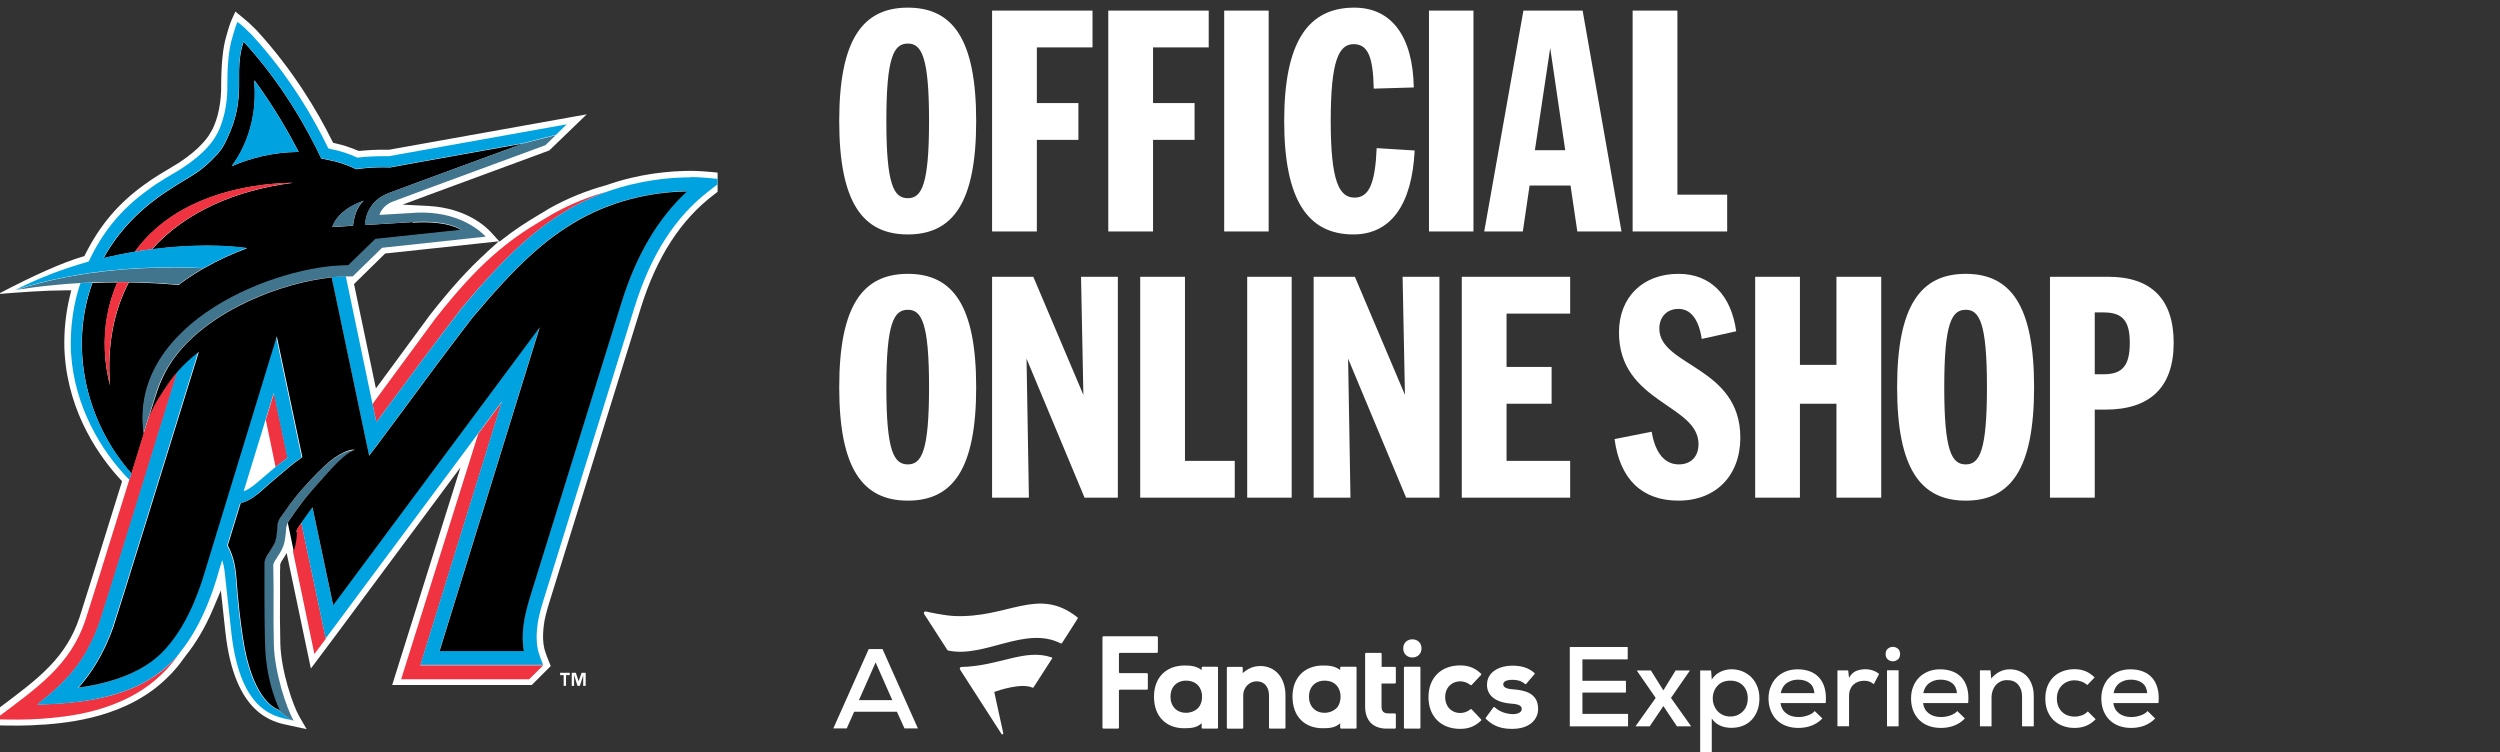
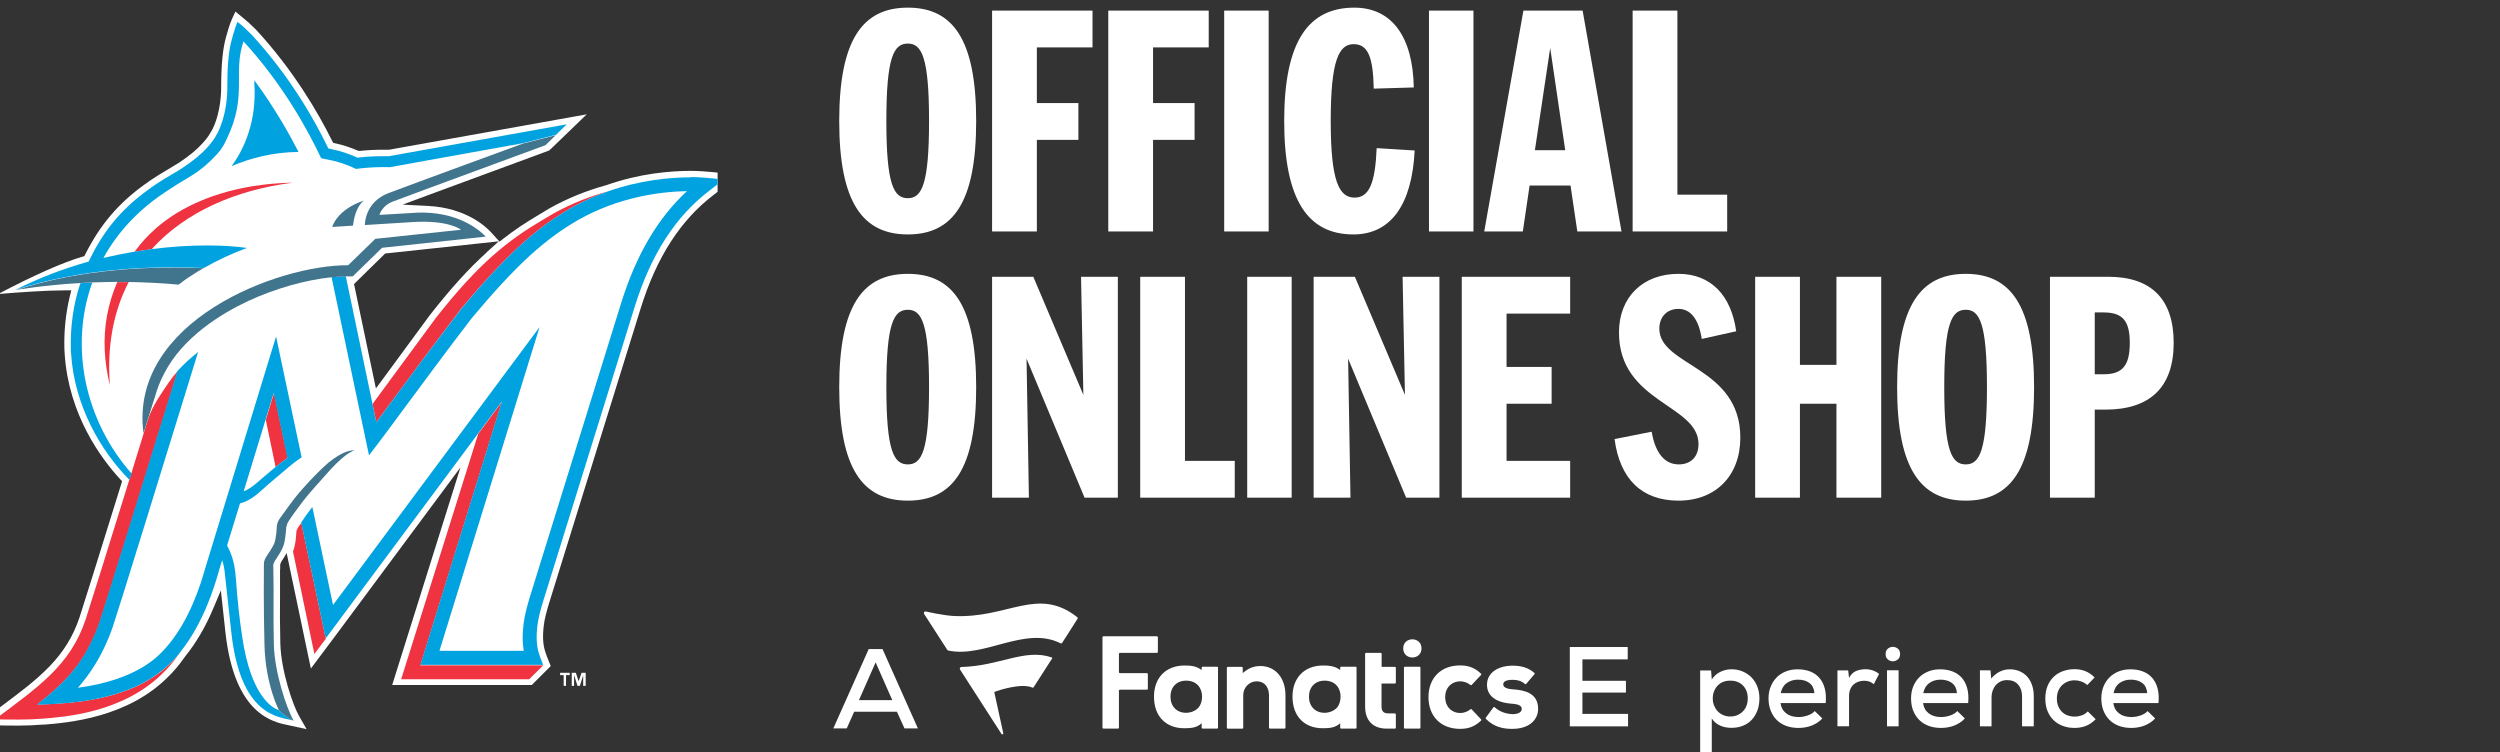
<svg xmlns="http://www.w3.org/2000/svg" width="216" height="65" viewBox="0 0 216 65" fill="none">
  <rect x="0" y="0" width="216" height="65" fill="#333333" stroke="none" />
  <g clip-path="url(#clip0_8_149)">
    <path d="M62.615 14.991C62.361 14.953 61.004 14.775 59.711 14.762C57.96 14.762 55.271 14.978 52.404 15.993C50.641 16.475 49.005 17.147 47.508 17.984C47.179 18.174 46.861 18.365 46.557 18.555C45.365 19.265 44.388 19.912 43.487 20.622L43.158 20.876L42.409 20.052C41.965 19.57 40.266 17.971 37.006 17.794L34.786 17.68L36.866 16.906C40.405 15.599 46.633 13.304 47.458 12.999L50.692 9.879L33.619 12.936C32.44 12.91 31.476 12.999 31.108 13.037H30.994L30.88 12.999C30.283 12.745 29.649 12.53 29.002 12.39L28.787 12.34L28.685 12.149C27.48 9.714 25.362 6.086 22.153 2.598C21.595 2.04 21.379 1.85 20.897 1.457L20.339 1L20.035 1.66C19.844 2.065 19.616 2.89 19.54 3.169C19.261 4.12 19.121 5.478 19.109 7.304C19.121 7.964 19.083 9.689 18.36 11.16L18.183 11.464C18.119 11.579 18.069 11.655 18.03 11.718C17.916 11.883 17.802 12.035 17.688 12.162L17.536 12.34C17.028 12.91 16.381 13.443 15.494 14.039L14.91 14.394C14.187 14.826 13.236 15.384 12.488 15.942C10.23 17.566 8.657 19.417 7.376 21.954L7.287 22.132L7.097 22.183C5.422 22.677 2.898 23.793 -0.159 25.404C1.63 25.252 4.053 25.087 5.575 25.087H6.158L6.019 25.658C5.676 27.104 5.524 28.588 5.562 30.097L5.587 30.567C5.93 35.831 8.733 39.611 10.369 41.386L10.547 41.577L10.471 41.83C8.657 47.69 7.109 52.624 6.881 53.309C5.714 56.836 3.355 58.599 0.082 61.047L-1.972 62.645L-0.323 62.67C0.983 62.696 2.328 62.721 3.672 62.607H3.824C5.816 62.442 11.092 62.036 14.631 58.37C14.783 58.218 14.923 58.079 15.05 57.926C15.38 57.559 15.709 57.14 16.052 56.645C16.952 55.529 17.739 54.184 18.398 52.637L19.083 51.014L19.476 54.629C20.263 61.744 23.573 62.391 24.981 62.67L26.491 63L25.857 61.897C25.311 60.958 24.284 57.964 24.22 55.605C24.182 54.07 24.182 52.65 24.195 51.495V49.288C24.195 49.2 24.208 49.098 24.208 49.086V48.806C24.208 48.73 24.246 48.667 24.322 48.502C24.322 48.477 24.347 48.464 24.36 48.439C24.512 48.21 24.652 47.995 24.766 47.779L26.859 57.761L28.939 54.984L39.784 40.384L33.886 59.182H45.948L47.584 57.546L47.445 57.203C47.242 56.696 47.204 56.594 47.141 56.404C46.912 55.77 46.861 55.009 46.988 54.007C47.052 53.474 47.204 52.903 47.432 52.142L55.36 26.622C56.73 22.221 58.797 19.024 61.651 16.843C62.032 16.538 62.463 16.221 62.856 15.929L63.972 15.117L62.602 14.927V14.991H62.615ZM42.029 21.827C40.494 23.21 38.959 24.91 37.184 27.167L37.069 27.32C36.765 27.738 34.938 30.224 33.087 32.736L32.478 33.56L30.588 24.542L33.277 21.903L43.094 20.851L42.041 21.802V21.827H42.029Z" fill="white" />
-     <path d="M35.649 19.189L31.552 19.443C31.552 19.443 31.501 17.464 33.607 16.678C35.712 15.879 45.251 12.39 45.251 12.39L35.864 14.077L33.708 14.47C32.084 14.407 30.765 14.623 30.765 14.623C29.865 14.179 29.028 13.938 28.317 13.811C28.127 13.773 27.949 13.722 27.759 13.697C26.656 11.35 24.487 7.342 21.049 3.6C20.111 6.365 21.43 8.217 19.603 12.035C19.4 12.466 19.21 12.847 18.804 13.304C17.219 15.054 16.318 15.257 14.694 16.36C12.094 17.997 10.192 20.052 8.949 22.309C9.875 22.081 10.775 21.903 11.65 21.764C12.056 21.218 12.488 20.698 12.982 20.216C13.375 19.836 13.794 19.481 14.238 19.138C17.003 17.058 20.846 15.929 25.007 15.802H25.286C20.402 16.424 16.026 18.301 13.122 21.548C16.635 21.092 19.591 21.193 21.354 21.447C20.111 21.903 18.868 22.474 17.663 23.159C17.637 23.159 17.612 23.184 17.599 23.197C17.51 23.248 17.422 23.299 17.333 23.349C17.155 23.451 16.99 23.552 16.813 23.666C16.559 23.831 16.343 23.971 16.153 24.098C15.963 24.225 15.785 24.364 15.595 24.504H15.582C15.582 24.504 15.494 24.593 15.443 24.631C13.934 24.491 12.488 24.415 11.13 24.402C9.862 26.838 9.24 29.793 9.507 33.306C9.253 32.33 9.101 31.328 9.063 30.326C8.974 28.233 9.342 26.254 10.141 24.402C9.38 24.402 8.67 24.415 7.985 24.453C5.968 30.034 7.401 36.439 11.371 40.942C11.726 39.801 12.082 38.634 12.437 37.492C11.156 27.802 24.119 22.918 30.118 22.969L32.465 20.686L39.873 19.899C39.873 19.899 38.807 19.037 35.661 19.24V19.189H35.649ZM21.988 7.215V6.936C23.776 9.372 25.083 11.718 25.806 13.126C23.548 13.139 21.582 13.684 20.022 14.356C21.049 12.986 22.229 10.564 21.988 7.215ZM30.499 19.506L28.71 19.62C28.71 19.62 29.078 18.136 31.45 17.35C31.45 17.35 30.702 17.781 30.499 19.519V19.506Z" fill="black" />
    <path d="M43.361 34.727L41.319 37.48L34.659 58.687H45.72L46.938 57.482H36.321L43.361 34.727Z" fill="#EF3340" />
    <path d="M33.543 35.095C35.255 32.774 37.602 29.603 39.796 26.749V26.723C43.754 22.03 46.265 19.735 49.398 17.933C50.451 17.35 51.491 16.893 52.519 16.538C50.996 16.957 49.398 17.566 47.787 18.466C47.458 18.656 47.141 18.847 46.823 19.037C43.893 20.775 41.395 22.703 37.627 27.51C37.602 27.548 34.393 31.898 32.186 34.905L32.516 36.477C32.807 36.072 33.163 35.615 33.543 35.095Z" fill="#EF3340" />
    <path d="M28.647 54.514L28.723 54.413L28.787 54.337L28.825 54.273L28.647 54.514Z" fill="#EF3340" />
    <path d="M25.831 45.458C25.666 45.712 25.616 45.826 25.603 45.965V46.016C25.578 46.523 25.501 47.157 25.337 47.589L25.311 47.639L27.163 56.506L28.152 55.187L26.034 45.166C25.958 45.28 25.882 45.382 25.831 45.458Z" fill="#EF3340" />
    <path d="M12.018 59.195C9.139 60.552 6.12 60.717 4.814 60.806C4.281 60.844 3.748 60.856 3.228 60.869C5.194 59.322 6.754 57.825 7.794 55.694C8.099 55.111 8.378 54.464 8.632 53.741C8.999 52.65 12.729 40.638 15.367 32.051C15.088 32.355 14.834 32.685 14.593 33.027C13.934 33.991 13.198 35.032 12.817 36.148C12.792 36.224 12.767 36.3 12.741 36.376C12.627 36.731 12.525 37.086 12.411 37.454C12.056 38.596 11.701 39.763 11.346 40.904C11.283 41.094 11.232 41.272 11.168 41.462C9.228 47.716 7.629 52.84 7.401 53.512C6.082 57.508 3.215 59.41 -0.425 62.15C0.869 62.175 2.264 62.201 3.609 62.099C5.46 61.947 10.724 61.63 14.213 58.015C14.352 57.876 14.479 57.749 14.606 57.597C14.974 57.191 15.291 56.759 15.608 56.316C15.481 56.48 15.354 56.645 15.227 56.797C14.289 57.85 13.16 58.624 12.005 59.195H12.018Z" fill="#EF3340" />
    <path d="M23.802 40.359C24.119 40.093 24.474 39.826 24.855 39.547L23.675 33.941L22.965 36.275L23.814 40.359H23.802Z" fill="#EF3340" />
    <path d="M25.463 44.253C25.552 44.126 25.654 43.986 25.755 43.86C25.654 43.999 25.552 44.126 25.463 44.253Z" fill="#EF3340" />
    <path d="M25.463 44.253C25.311 44.468 25.184 44.659 25.083 44.798C25.184 44.646 25.311 44.456 25.463 44.253Z" fill="#EF3340" />
    <path d="M24.119 61.351C24.119 61.351 24.081 61.351 24.017 61.326C23.561 61.161 21.696 60.197 20.935 55.072C20.872 54.616 20.808 54.21 20.758 53.829C20.732 53.677 20.72 53.538 20.707 53.398C20.681 53.182 20.656 52.98 20.631 52.789C20.631 52.688 20.605 52.612 20.605 52.51C20.428 50.937 20.415 50.151 20.326 49.441C20.276 49.035 20.174 48.16 19.629 47.145V47.107L22.939 36.287L23.649 33.953L24.829 39.56C24.449 39.839 24.106 40.118 23.776 40.371C23.028 40.98 22.445 41.513 22.166 41.741C21.696 42.122 21.366 42.338 21.049 42.452C20.948 42.807 20.834 43.149 20.732 43.492C21.366 43.34 21.962 42.959 22.686 42.287C23.421 41.615 23.688 41.437 24.639 40.612C25.146 40.169 25.628 39.801 26.059 39.509L23.852 29.07C23.852 29.07 17.739 49.098 17.701 49.2C17.384 50.303 16.407 53.664 14.301 55.998C13.667 56.709 11.841 58.738 6.729 59.423C7.68 58.358 8.898 56.633 9.748 54.147C10.166 52.941 14.466 39.002 17.117 30.415C16.483 30.909 15.874 31.455 15.329 32.063C12.678 40.651 8.961 52.662 8.593 53.753C8.34 54.476 8.061 55.123 7.756 55.707C6.716 57.838 5.156 59.347 3.19 60.882C3.71 60.882 4.243 60.856 4.776 60.818C6.082 60.73 9.101 60.552 11.98 59.207C13.134 58.624 14.263 57.85 15.202 56.81C15.341 56.658 15.456 56.493 15.582 56.328C17.587 53.842 18.538 50.633 18.855 49.529C18.88 49.441 18.906 49.352 18.918 49.301L19.197 48.401C19.312 48.743 19.388 49.124 19.426 49.542C19.426 49.542 19.654 51.66 19.984 54.629C20.783 61.82 24.017 61.947 25.324 62.239C25.324 62.239 24.715 61.985 24.068 61.364H24.119V61.351Z" fill="#00A3E0" />
    <path d="M59.698 15.32C57.833 15.32 55.258 15.574 52.519 16.538C51.491 16.893 50.451 17.35 49.398 17.933C46.253 19.735 43.754 22.03 39.809 26.723V26.749C37.602 29.603 35.255 32.774 33.543 35.095C33.163 35.615 32.82 36.084 32.516 36.477L32.186 34.905L29.877 23.869C29.484 23.869 29.078 23.907 28.647 23.946L31.881 39.344L32.693 38.279C33.074 37.784 33.721 36.909 34.532 35.805C36.245 33.497 38.579 30.326 40.76 27.485C44.591 22.918 47.014 20.698 50.007 18.973C53.457 17.045 56.933 16.563 59.355 16.513C56.831 18.847 54.979 22.005 53.685 26.127L45.758 51.648C45.504 52.498 45.339 53.157 45.251 53.804C45.124 54.73 45.124 55.516 45.251 56.227H37.97L46.62 28.258L28.774 52.269L26.985 43.796C26.605 44.291 26.262 44.786 26.021 45.141L28.14 55.161L41.319 37.441L43.361 34.689L36.321 57.444H46.925C46.709 56.886 46.671 56.797 46.62 56.62C46.354 55.91 46.303 55.06 46.443 53.969C46.519 53.398 46.671 52.789 46.912 52.003L54.84 26.495C56.248 21.98 58.366 18.694 61.321 16.449C61.715 16.132 62.146 15.815 62.552 15.523C62.552 15.523 61.093 15.32 59.711 15.295V15.32H59.698Z" fill="#00A3E0" />
    <path d="M24.817 45.242C24.817 45.242 24.893 45.103 24.956 45.001C24.994 44.95 25.032 44.887 25.083 44.811C25.184 44.659 25.311 44.468 25.463 44.266C25.552 44.139 25.654 43.999 25.755 43.872C25.996 43.543 26.25 43.2 26.516 42.883C26.605 42.769 26.706 42.655 26.795 42.553C26.998 42.325 27.188 42.097 27.379 41.881L27.442 41.818C27.62 41.615 27.785 41.424 27.949 41.247C27.988 41.209 28.013 41.171 28.051 41.133C28.203 40.968 28.343 40.803 28.482 40.651C28.52 40.6 28.571 40.562 28.609 40.511C28.736 40.371 28.863 40.245 28.989 40.118C29.002 40.118 29.028 40.08 29.04 40.067C29.624 39.496 30.157 39.065 30.626 38.913H30.524C30.271 38.913 29.598 39.002 28.431 39.928C27.823 40.448 27.074 41.183 26.161 42.211C25.134 43.365 24.664 44.164 24.309 44.608C24.043 44.95 23.967 45.141 23.916 45.458C23.916 45.521 23.878 46.434 23.713 46.904C23.586 47.259 23.041 48.045 23.015 48.084C22.762 48.502 22.8 48.705 22.8 48.946C22.8 49.174 22.762 52.282 22.85 55.732C22.939 59.182 24.119 61.402 24.119 61.402C24.766 62.023 25.375 62.277 25.375 62.277C24.753 61.199 23.726 58.091 23.662 55.719C23.599 53.233 23.662 51.064 23.624 49.783C23.624 49.238 23.611 49.009 23.611 48.946V48.87C23.611 48.756 23.611 48.718 23.726 48.502C23.726 48.477 23.751 48.464 23.764 48.439C24.068 47.982 24.36 47.525 24.474 47.196C24.639 46.752 24.69 46.117 24.728 45.623V45.572C24.74 45.496 24.778 45.407 24.817 45.293L24.817 45.242Z" fill="#41748D" />
    <path d="M11.359 40.904C7.388 36.401 5.955 30.009 7.972 24.415C7.617 24.428 7.274 24.44 6.945 24.466C6.336 26.279 6.069 28.22 6.12 30.174V30.351L6.145 30.592C6.437 35.07 8.708 38.964 11.181 41.462C11.232 41.285 11.295 41.094 11.359 40.917V40.904Z" fill="#00A3E0" />
    <path d="M45.2 12.39L35.839 14.077L45.225 12.39C45.225 12.39 35.687 15.879 33.581 16.678C31.476 17.477 31.526 19.443 31.526 19.443L35.623 19.189C38.782 18.986 39.834 19.849 39.834 19.849L32.427 20.635L30.08 22.918C24.081 22.867 11.118 27.751 12.399 37.441C12.513 37.074 12.614 36.718 12.729 36.363C12.754 36.287 12.779 36.211 12.805 36.135C12.805 36.11 12.817 36.084 12.83 36.059C12.931 35.716 13.046 35.374 13.147 35.032C13.223 34.778 13.299 34.537 13.375 34.321C13.578 33.586 13.857 32.875 14.213 32.216C15.823 29.121 19.096 27.104 21.455 26C23.789 24.922 26.402 24.187 28.622 23.958C29.053 23.92 29.459 23.882 29.852 23.882H30.474L33.01 21.409L41.965 20.445C41.623 20.077 39.936 18.428 36.6 18.365C36.27 18.365 35.928 18.365 35.573 18.403L32.782 18.567C32.934 18.098 33.34 17.642 33.911 17.426C35.978 16.64 47.039 12.581 47.128 12.543L48.016 11.68L45.187 12.403L45.2 12.39Z" fill="#41748D" />
    <path d="M9.05 30.3C9.101 31.315 9.253 32.317 9.494 33.281C9.228 29.768 9.849 26.812 11.118 24.377H10.128C9.329 26.229 8.949 28.22 9.05 30.3Z" fill="#EF3340" />
    <path d="M25.26 15.79H24.981C20.821 15.916 16.978 17.045 14.213 19.126C13.769 19.455 13.35 19.823 12.957 20.204C12.462 20.686 12.031 21.206 11.625 21.751C12.12 21.662 12.614 21.599 13.096 21.536C16.014 18.301 20.39 16.411 25.26 15.79Z" fill="#EF3340" />
    <path d="M21.975 6.936V7.215C22.203 10.551 21.024 12.974 20.009 14.356C21.569 13.684 23.535 13.151 25.793 13.126C25.07 11.718 23.776 9.372 21.975 6.936Z" fill="#00A3E0" />
    <path d="M28.71 19.608L30.499 19.494C30.702 17.756 31.45 17.325 31.45 17.325C29.091 18.111 28.71 19.595 28.71 19.595V19.608Z" fill="#41748D" />
    <path d="M10.128 24.364H11.118C12.475 24.39 13.934 24.453 15.43 24.593C15.481 24.554 15.519 24.516 15.57 24.491H15.582C15.76 24.339 15.95 24.199 16.14 24.072C16.331 23.946 16.546 23.793 16.8 23.641C16.965 23.527 17.143 23.425 17.32 23.324C17.409 23.273 17.498 23.223 17.587 23.172C13.122 22.982 7.097 23.197 1.364 25.062C1.503 25.036 3.672 24.643 6.945 24.453C7.274 24.44 7.617 24.415 7.972 24.402C8.657 24.377 9.367 24.364 10.128 24.352V24.364Z" fill="#41748D" />
    <path d="M17.587 23.172C17.587 23.172 17.625 23.146 17.65 23.134C18.855 22.449 20.098 21.878 21.341 21.421C19.578 21.168 16.622 21.066 13.109 21.523C12.627 21.586 12.145 21.662 11.638 21.738C10.762 21.891 9.862 22.068 8.936 22.284C10.179 20.026 12.069 17.971 14.682 16.335C16.305 15.232 17.193 15.029 18.791 13.278C19.197 12.822 19.388 12.441 19.591 12.01C21.417 8.205 20.098 6.34 21.037 3.575C24.474 7.317 26.643 11.325 27.747 13.671C27.937 13.71 28.127 13.748 28.305 13.786C29.015 13.912 29.852 14.153 30.753 14.597C30.753 14.597 32.072 14.394 33.695 14.445L35.852 14.052L45.212 12.365L48.041 11.642L48.967 10.741L33.607 13.494H33.074C32.097 13.494 31.298 13.57 30.88 13.621C30.144 13.278 29.357 13.024 28.558 12.872C28.495 12.86 28.431 12.834 28.368 12.822C27.201 10.399 25.083 6.632 21.747 3.004C21.189 2.446 20.998 2.268 20.517 1.888C20.326 2.306 20.047 3.334 20.047 3.334C19.743 4.349 19.641 5.82 19.641 7.279C19.667 8.293 19.54 9.968 18.829 11.426C18.779 11.528 18.728 11.617 18.665 11.718C18.601 11.832 18.538 11.946 18.462 12.048C18.348 12.213 18.221 12.378 18.081 12.543C18.03 12.606 17.98 12.669 17.929 12.72C17.384 13.329 16.673 13.912 15.747 14.521C15.684 14.559 15.62 14.61 15.557 14.648C14.898 15.041 13.693 15.714 12.779 16.411C10.369 18.149 8.86 20.09 7.655 22.601C5.575 23.184 3.444 23.971 1.325 25.049C7.059 23.184 13.071 22.956 17.549 23.159H17.587L17.587 23.172Z" fill="#00A3E0" />
-     <path d="M25.603 46.016V45.965C25.616 45.826 25.666 45.699 25.831 45.458C25.882 45.382 25.945 45.28 26.034 45.166C26.275 44.824 26.618 44.329 26.998 43.822L28.787 52.295L46.633 28.284L37.983 56.252H45.263C45.136 55.554 45.124 54.755 45.263 53.829C45.352 53.195 45.517 52.536 45.771 51.673L53.698 26.153C54.979 22.03 56.844 18.872 59.368 16.538C56.958 16.576 53.483 17.058 50.02 18.999C47.026 20.711 44.604 22.944 40.773 27.51C38.591 30.351 36.258 33.509 34.545 35.831C33.721 36.934 33.074 37.809 32.706 38.304L31.894 39.37L28.66 23.971C26.44 24.199 23.827 24.935 21.493 26.013C19.121 27.117 15.849 29.121 14.251 32.228C13.908 32.888 13.629 33.598 13.413 34.334C13.337 34.55 13.261 34.791 13.185 35.044C13.084 35.387 12.97 35.729 12.868 36.072C12.868 36.097 12.855 36.122 12.843 36.148C13.236 35.032 13.959 33.991 14.618 33.027C14.859 32.685 15.113 32.368 15.392 32.051C15.938 31.442 16.534 30.896 17.181 30.402C14.53 38.989 10.217 52.929 9.811 54.134C8.949 56.62 7.744 58.345 6.792 59.41C11.904 58.713 13.73 56.696 14.365 55.986C16.458 53.652 17.434 50.291 17.764 49.187C17.79 49.086 23.916 29.057 23.916 29.057L26.123 39.496C25.692 39.801 25.21 40.156 24.702 40.6C23.751 41.424 23.485 41.602 22.749 42.274C22.026 42.934 21.417 43.327 20.796 43.479C20.39 44.798 20.009 46.067 19.692 47.094V47.132C20.225 48.147 20.326 49.009 20.377 49.428C20.466 50.138 20.479 50.937 20.656 52.498C20.656 52.586 20.669 52.675 20.681 52.777C20.707 52.967 20.732 53.182 20.758 53.385C20.77 53.525 20.796 53.664 20.808 53.817C20.859 54.197 20.922 54.603 20.986 55.06C21.747 60.197 23.611 61.161 24.068 61.313C24.131 61.338 24.17 61.338 24.17 61.338C24.17 61.338 22.99 59.119 22.901 55.669C22.812 52.218 22.863 49.124 22.85 48.883C22.85 48.654 22.812 48.451 23.066 48.02C23.091 47.969 23.637 47.196 23.764 46.84C23.941 46.371 23.967 45.458 23.967 45.394C24.017 45.077 24.093 44.887 24.36 44.545C24.715 44.088 25.184 43.289 26.212 42.147C27.125 41.12 27.873 40.384 28.482 39.864C29.649 38.938 30.321 38.849 30.575 38.849H30.677C30.207 39.002 29.674 39.433 29.091 40.004C29.091 40.004 29.053 40.042 29.04 40.054C28.913 40.181 28.787 40.308 28.66 40.448C28.622 40.498 28.571 40.536 28.533 40.587C28.393 40.739 28.241 40.904 28.102 41.069C28.064 41.107 28.038 41.145 28 41.183C27.835 41.374 27.67 41.564 27.493 41.754L27.429 41.818C27.239 42.033 27.036 42.261 26.846 42.49C26.757 42.591 26.668 42.705 26.567 42.82C26.3 43.137 26.047 43.479 25.806 43.809C25.704 43.948 25.603 44.075 25.514 44.202C25.362 44.418 25.235 44.608 25.134 44.748C25.083 44.824 25.032 44.887 25.007 44.938C24.943 45.027 24.905 45.103 24.867 45.179L25.121 46.397L25.375 47.589L25.4 47.538C25.565 47.094 25.641 46.46 25.666 45.965L25.603 46.016Z" fill="black" />
    <path d="M49.995 58.865L49.753 58.129H49.398V59.258H49.601V58.358H49.614L49.893 59.258H50.096L50.388 58.358V59.258H50.603V58.129H50.248L49.995 58.865Z" fill="white" />
    <path d="M48.396 58.332H48.701V59.258H48.904V58.332H49.221V58.129H48.396V58.332Z" fill="white" />
  </g>
  <path d="M78.438 20.255C74.545 20.255 72.509 17.506 72.509 10.457C72.509 3.408 74.545 0.66 78.438 0.66C82.332 0.66 84.342 3.408 84.342 10.457C84.342 17.506 82.332 20.255 78.438 20.255ZM78.438 17.124C79.634 17.124 80.27 15.954 80.27 10.457C80.27 4.935 79.634 3.764 78.438 3.764C77.217 3.764 76.581 4.935 76.581 10.457C76.581 15.954 77.217 17.124 78.438 17.124ZM85.716 20V0.914H94.393V4.095H89.584V8.905H93.172V12.086H89.584V20H85.716ZM95.755 20V0.914H104.433V4.095H99.624V8.905H103.212V12.086H99.624V20H95.755ZM105.77 20V0.914H109.613V20H105.77ZM116.934 20.255C113.015 20.255 110.954 17.303 110.954 10.457C110.954 3.586 113.04 0.66 117.01 0.66C120.242 0.66 122.074 3.154 122.151 7.556L118.69 7.658C118.639 4.96 118.206 3.815 116.959 3.815C115.687 3.815 114.974 5.19 114.974 10.457C114.974 15.699 115.712 17.073 117.036 17.073C118.308 17.073 118.817 15.801 118.944 12.798L122.227 13.002C121.998 17.684 120.166 20.255 116.934 20.255ZM123.464 20V0.914H127.307V20H123.464ZM128.238 20L131.623 0.914H136.738L140.097 20H136.28L135.694 16.03H132.157L131.572 20H128.238ZM132.615 12.976H135.236L133.938 4.146L132.615 12.976ZM141.059 20V0.914H144.927V16.819H149.228V20H141.059ZM78.438 43.255C74.545 43.255 72.509 40.506 72.509 33.457C72.509 26.408 74.545 23.66 78.438 23.66C82.332 23.66 84.342 26.408 84.342 33.457C84.342 40.506 82.332 43.255 78.438 43.255ZM78.438 40.124C79.634 40.124 80.27 38.954 80.27 33.457C80.27 27.935 79.634 26.764 78.438 26.764C77.217 26.764 76.581 27.935 76.581 33.457C76.581 38.954 77.217 40.124 78.438 40.124ZM85.716 43V23.914H89.278L93.604 34.119L93.401 23.914H96.582V43H93.706L88.693 30.989L88.897 43H85.716ZM98.514 43V23.914H102.382V39.819H106.683V43H98.514ZM107.758 43V23.914H111.601V43H107.758ZM113.499 43V23.914H117.062L121.388 34.119L121.184 23.914H124.365V43H121.49L116.477 30.989L116.68 43H113.499ZM126.298 43V23.914H135.662V27.095H130.166V31.701H134.059V34.882H130.166V39.819H135.662V43H126.298ZM145.02 43.255C141.865 43.255 139.956 41.397 139.498 37.936L142.705 37.3C143.01 39.132 143.824 40.124 145.046 40.124C146.089 40.124 146.751 39.463 146.751 38.368C146.751 34.933 139.88 34.806 139.88 28.724C139.88 25.67 141.941 23.66 145.02 23.66C147.794 23.66 149.575 25.492 150.008 28.622L147.031 29.284C146.776 27.604 146.089 26.688 145.02 26.688C144.028 26.688 143.366 27.375 143.366 28.393C143.366 31.65 150.364 31.65 150.364 37.809C150.364 41.091 148.252 43.255 145.02 43.255ZM151.646 43V23.914H155.514V31.523H158.669V23.914H162.537V43H158.669V34.882H155.514V43H151.646ZM169.841 43.255C165.947 43.255 163.911 40.506 163.911 33.457C163.911 26.408 165.947 23.66 169.841 23.66C173.734 23.66 175.745 26.408 175.745 33.457C175.745 40.506 173.734 43.255 169.841 43.255ZM169.841 40.124C171.037 40.124 171.673 38.954 171.673 33.457C171.673 27.935 171.037 26.764 169.841 26.764C168.619 26.764 167.983 27.935 167.983 33.457C167.983 38.954 168.619 40.124 169.841 40.124ZM177.118 43V23.914H182.157C185.872 23.914 187.806 25.848 187.806 29.615C187.806 33.432 185.796 35.391 181.902 35.391H180.986V43H177.118ZM181.75 26.994H180.986V32.337H181.75C183.378 32.337 184.014 31.599 184.014 29.615C184.014 27.706 183.378 26.994 181.75 26.994Z" fill="white" />
  <path d="M108.881 57.543C110.189 57.543 111.064 58.56 111.064 60.073V62.88C111.064 62.919 111.03 62.953 110.992 62.953H109.713C109.675 62.953 109.641 62.919 109.641 62.88V60.081C109.641 59.492 109.356 58.868 108.562 58.868H108.536C107.929 58.88 107.415 59.419 107.415 60.051V62.885C107.415 62.923 107.381 62.957 107.343 62.957H106.073C106.034 62.957 106 62.923 106 62.885V57.693C106 57.654 106.034 57.62 106.073 57.62H107.3C107.339 57.62 107.373 57.654 107.373 57.693V58.154C107.853 57.735 108.324 57.547 108.881 57.547M128.37 62.013C128.349 62.043 128.353 62.081 128.379 62.107C129.135 62.872 129.963 62.974 130.681 62.974C131.688 62.974 132.444 62.586 132.754 61.91C132.847 61.705 132.894 61.479 132.894 61.244C132.894 59.876 131.722 59.624 130.698 59.556C129.882 59.504 129.882 59.214 129.882 59.12C129.882 58.774 130.435 58.735 130.672 58.735C131.131 58.735 131.471 58.846 131.76 59.098C131.79 59.124 131.836 59.124 131.862 59.09L132.584 58.244C132.609 58.214 132.605 58.167 132.575 58.141C132.049 57.697 131.484 57.513 130.651 57.513C130.124 57.513 129.606 57.641 129.228 57.872C128.74 58.167 128.476 58.611 128.476 59.163C128.476 60.115 129.232 60.697 130.604 60.799C131.382 60.842 131.48 61.073 131.48 61.265C131.48 61.551 131.106 61.701 130.732 61.701H130.698C130.099 61.688 129.521 61.466 129.139 61.103C129.109 61.073 129.058 61.077 129.033 61.111L128.37 62.013ZM115.516 61.137C115.732 60.885 115.826 60.543 115.826 60.175C115.826 59.504 115.418 58.808 114.441 58.808C113.634 58.808 113.094 59.363 113.094 60.192C113.094 61.022 113.634 61.586 114.441 61.586C114.853 61.586 115.274 61.415 115.516 61.133M115.792 57.675C115.792 57.637 115.826 57.603 115.864 57.603H117.134C117.172 57.603 117.206 57.637 117.206 57.675V62.88C117.206 62.919 117.172 62.953 117.134 62.953H115.864C115.826 62.953 115.792 62.919 115.792 62.88V62.487C115.346 62.902 114.823 62.91 114.36 62.919H114.28C113.519 62.919 112.874 62.679 112.415 62.222C111.931 61.744 111.671 61.039 111.671 60.188C111.671 58.556 112.708 57.5 114.309 57.5H114.335C114.84 57.5 115.363 57.551 115.792 57.893V57.671V57.675ZM100.041 56.316V55.064C100.041 55.013 99.998 54.975 99.951 54.975H95.342C95.291 54.975 95.253 55.017 95.253 55.064V62.863C95.253 62.915 95.296 62.953 95.342 62.953H96.587C96.638 62.953 96.676 62.91 96.676 62.863V59.68C96.676 59.628 96.715 59.59 96.765 59.59H99.085C99.136 59.59 99.174 59.547 99.174 59.5V58.248C99.174 58.197 99.132 58.158 99.085 58.158H96.765C96.715 58.158 96.676 58.115 96.676 58.069V56.5C96.676 56.449 96.715 56.41 96.765 56.41H99.947C99.998 56.41 100.036 56.368 100.036 56.321M127.147 61.286C127.121 61.257 127.079 61.257 127.049 61.282C126.798 61.487 126.484 61.603 126.178 61.603C125.401 61.603 124.861 61.038 124.861 60.235C124.861 59.432 125.405 58.868 126.178 58.868C126.484 58.868 126.798 58.983 127.049 59.188C127.079 59.214 127.121 59.209 127.147 59.184L127.966 58.312C127.996 58.282 127.992 58.235 127.966 58.209C127.44 57.71 126.892 57.492 126.157 57.492C124.496 57.492 123.421 58.569 123.421 60.231C123.421 61.893 124.496 62.974 126.157 62.974C126.892 62.974 127.435 62.761 127.966 62.257C127.996 62.227 127.996 62.18 127.966 62.154L127.147 61.282V61.286ZM120.528 62.953C120.567 62.953 120.601 62.919 120.601 62.88V61.714C120.601 61.675 120.567 61.641 120.528 61.641C120.397 61.641 119.985 61.641 119.9 61.637C119.53 61.62 119.364 61.436 119.364 61.043V59.056H120.528C120.567 59.056 120.601 59.022 120.601 58.983V57.688C120.601 57.65 120.567 57.615 120.528 57.615H119.373V56.483C119.373 56.445 119.339 56.41 119.301 56.41H118.018C117.98 56.41 117.946 56.445 117.946 56.483V61.043C117.946 62.257 118.625 62.953 119.815 62.953H120.528ZM103.549 61.137C103.766 60.885 103.859 60.543 103.859 60.175C103.859 59.504 103.452 58.808 102.475 58.808C101.668 58.808 101.128 59.363 101.128 60.192C101.128 61.022 101.668 61.586 102.475 61.586C102.887 61.586 103.311 61.415 103.549 61.133M103.825 57.675C103.825 57.637 103.859 57.603 103.898 57.603H105.164C105.202 57.603 105.236 57.637 105.236 57.675V62.88C105.236 62.919 105.202 62.953 105.164 62.953H103.898C103.859 62.953 103.825 62.919 103.825 62.88V62.487C103.379 62.902 102.857 62.91 102.394 62.919H102.313C101.553 62.919 100.907 62.679 100.448 62.222C99.96 61.744 99.705 61.039 99.705 60.188C99.705 58.556 100.741 57.5 102.343 57.5H102.368C102.874 57.5 103.396 57.551 103.825 57.893V57.671V57.675ZM121.374 62.953H122.652C122.691 62.953 122.725 62.919 122.725 62.88V57.675C122.725 57.637 122.691 57.603 122.652 57.603H121.374C121.335 57.603 121.301 57.637 121.301 57.675V62.88C121.301 62.919 121.335 62.953 121.374 62.953ZM122.818 56.022C122.818 54.975 121.238 54.975 121.238 56.022C121.238 57.069 122.818 57.069 122.818 56.022Z" fill="white" />
  <path d="M93.095 53.47L91.77 55.543C91.744 55.586 91.685 55.607 91.642 55.586C88.58 54.034 85.045 56.885 81.923 56.205C81.893 56.201 81.868 56.184 81.851 56.158C81.851 56.158 80.343 53.821 79.842 53.043C79.778 52.945 79.859 52.808 79.986 52.829C80.258 52.893 81.43 53.154 82.344 53.218C87.076 53.475 89.642 50.62 93.074 53.325C93.117 53.359 93.129 53.419 93.1 53.466M89.225 59.415C89.251 59.428 89.281 59.415 89.293 59.393L90.907 56.885C90.929 56.855 90.907 56.816 90.874 56.804C88.55 55.996 86.375 57.547 83.057 57.628C82.972 57.628 82.883 57.731 82.943 57.842L86.524 63.406C86.575 63.5 86.698 63.44 86.685 63.355L85.912 59.833C85.903 59.803 85.925 59.774 85.954 59.765C86.235 59.663 88.261 58.97 89.221 59.419" fill="white" />
  <path d="M140.664 62.757H135.63V55.902H140.634V56.97H136.721V58.821H140.481V59.838H136.721V61.68H140.664V62.757Z" fill="white" />
-   <path d="M144.771 57.928H145.99V57.957L144.372 60.299L146.097 62.727V62.757H144.89L143.714 61.004L142.533 62.757H141.326V62.727L143.051 60.299L141.432 57.957V57.928H142.639L143.714 59.65L144.771 57.928Z" fill="white" />
  <path d="M146.895 65V57.928H147.838L147.898 58.709C148.085 58.415 148.331 58.197 148.637 58.047C148.943 57.902 149.261 57.825 149.593 57.825C149.95 57.825 150.277 57.889 150.574 58.017C150.871 58.145 151.13 58.321 151.343 58.543C151.555 58.765 151.721 59.03 151.84 59.342C151.959 59.654 152.014 59.987 152.014 60.346C152.014 60.705 151.959 61.06 151.844 61.372C151.729 61.684 151.568 61.949 151.364 62.175C151.156 62.402 150.901 62.577 150.599 62.701C150.298 62.825 149.962 62.885 149.593 62.885C149.444 62.885 149.291 62.872 149.13 62.846C148.968 62.821 148.815 62.774 148.662 62.709C148.509 62.645 148.365 62.56 148.233 62.453C148.102 62.35 147.987 62.222 147.898 62.073V65H146.895ZM149.495 61.906C149.716 61.906 149.92 61.868 150.102 61.791C150.285 61.714 150.447 61.603 150.582 61.466C150.718 61.329 150.825 61.167 150.897 60.974C150.969 60.786 151.007 60.577 151.007 60.346C151.007 59.889 150.871 59.517 150.599 59.235C150.328 58.953 149.958 58.808 149.491 58.808C149.257 58.808 149.049 58.846 148.862 58.923C148.679 59 148.518 59.111 148.391 59.252C148.259 59.393 148.161 59.556 148.089 59.744C148.017 59.928 147.983 60.128 147.983 60.346C147.983 60.564 148.021 60.765 148.093 60.953C148.17 61.141 148.272 61.308 148.403 61.449C148.535 61.59 148.696 61.701 148.879 61.782C149.066 61.863 149.266 61.906 149.486 61.906" fill="white" />
  <path d="M153.836 60.739C153.883 61.111 154.04 61.406 154.316 61.624C154.593 61.842 154.954 61.953 155.404 61.953C155.65 61.953 155.905 61.91 156.173 61.821C156.44 61.731 156.648 61.603 156.797 61.436L157.451 62.073C157.328 62.209 157.184 62.329 157.022 62.436C156.861 62.538 156.691 62.628 156.513 62.697C156.334 62.765 156.147 62.816 155.952 62.846C155.756 62.88 155.57 62.893 155.387 62.893C154.992 62.893 154.635 62.833 154.316 62.714C153.998 62.594 153.726 62.423 153.505 62.201C153.28 61.979 153.11 61.709 152.987 61.393C152.864 61.077 152.8 60.727 152.8 60.342C152.8 59.979 152.859 59.637 152.987 59.329C153.11 59.017 153.284 58.752 153.501 58.53C153.717 58.308 153.985 58.137 154.295 58.013C154.601 57.889 154.945 57.829 155.323 57.829C155.701 57.829 156.062 57.889 156.381 58.009C156.695 58.128 156.963 58.312 157.179 58.551C157.396 58.795 157.558 59.094 157.655 59.462C157.757 59.829 157.783 60.257 157.74 60.744H153.845L153.836 60.739ZM156.767 59.889C156.733 59.496 156.593 59.205 156.338 59.013C156.084 58.821 155.756 58.722 155.344 58.722C154.975 58.722 154.652 58.821 154.38 59.013C154.108 59.205 153.934 59.496 153.853 59.889H156.767Z" fill="white" />
  <path d="M159.686 57.928L159.754 58.564C159.928 58.257 160.145 58.056 160.395 57.962C160.65 57.868 160.905 57.821 161.164 57.821C161.398 57.821 161.619 57.859 161.831 57.932C162.043 58.009 162.213 58.107 162.353 58.231L161.895 59.111C161.772 59.013 161.644 58.94 161.521 58.889C161.393 58.842 161.236 58.816 161.049 58.816C160.875 58.816 160.71 58.846 160.552 58.902C160.395 58.957 160.259 59.039 160.145 59.145C160.026 59.252 159.932 59.389 159.864 59.556C159.792 59.722 159.758 59.919 159.758 60.137V62.752H158.755V57.923H159.69L159.686 57.928Z" fill="white" />
  <path d="M162.918 56.509C162.918 56.299 162.982 56.145 163.114 56.043C163.241 55.94 163.386 55.889 163.543 55.889C163.7 55.889 163.84 55.94 163.972 56.043C164.104 56.145 164.167 56.299 164.167 56.509C164.167 56.718 164.104 56.876 163.972 56.979C163.84 57.081 163.7 57.137 163.543 57.137C163.386 57.137 163.246 57.086 163.114 56.979C162.982 56.876 162.918 56.718 162.918 56.509ZM164.04 62.757H163.037V57.91H164.04V62.757Z" fill="white" />
  <path d="M166.151 60.739C166.198 61.111 166.355 61.406 166.631 61.624C166.907 61.842 167.268 61.953 167.719 61.953C167.965 61.953 168.22 61.91 168.487 61.821C168.755 61.731 168.963 61.603 169.112 61.436L169.766 62.073C169.643 62.209 169.498 62.329 169.337 62.436C169.176 62.538 169.006 62.628 168.827 62.697C168.649 62.765 168.462 62.816 168.267 62.846C168.071 62.88 167.884 62.893 167.702 62.893C167.307 62.893 166.95 62.833 166.631 62.714C166.313 62.594 166.041 62.423 165.82 62.201C165.595 61.979 165.425 61.709 165.297 61.393C165.174 61.077 165.115 60.727 165.115 60.342C165.115 59.979 165.174 59.637 165.297 59.329C165.42 59.017 165.595 58.752 165.811 58.53C166.028 58.308 166.296 58.137 166.606 58.013C166.912 57.889 167.256 57.829 167.634 57.829C168.012 57.829 168.373 57.889 168.691 58.009C169.006 58.128 169.273 58.312 169.49 58.551C169.707 58.795 169.868 59.094 169.966 59.462C170.068 59.829 170.093 60.257 170.051 60.744H166.155L166.151 60.739ZM169.082 59.889C169.048 59.496 168.908 59.205 168.653 59.013C168.398 58.821 168.071 58.722 167.659 58.722C167.29 58.722 166.967 58.821 166.695 59.013C166.423 59.205 166.249 59.496 166.168 59.889H169.082Z" fill="white" />
  <path d="M174.706 62.757V60.171C174.706 59.752 174.596 59.415 174.371 59.154C174.146 58.893 173.827 58.761 173.411 58.761C173.211 58.761 173.024 58.799 172.863 58.876C172.697 58.953 172.557 59.06 172.438 59.197C172.319 59.329 172.23 59.487 172.166 59.667C172.102 59.846 172.069 60.034 172.069 60.231V62.757H171.066V57.919H171.979L172.039 58.624C172.493 58.094 173.033 57.829 173.653 57.829C173.946 57.829 174.214 57.88 174.464 57.983C174.715 58.086 174.932 58.231 175.119 58.428C175.305 58.624 175.45 58.868 175.556 59.158C175.662 59.449 175.717 59.782 175.717 60.163V62.757H174.706Z" fill="white" />
  <path d="M181.066 62.141C180.794 62.415 180.509 62.611 180.212 62.722C179.914 62.838 179.596 62.893 179.243 62.893C178.891 62.893 178.572 62.842 178.266 62.731C177.956 62.624 177.688 62.462 177.459 62.252C177.23 62.038 177.047 61.774 176.915 61.457C176.784 61.141 176.716 60.774 176.716 60.355C176.716 59.936 176.784 59.569 176.915 59.252C177.047 58.936 177.23 58.671 177.459 58.457C177.688 58.244 177.956 58.086 178.262 57.979C178.568 57.872 178.895 57.816 179.243 57.816C179.575 57.816 179.88 57.872 180.165 57.983C180.45 58.094 180.717 58.278 180.976 58.53L180.343 59.188C180.186 59.051 180.016 58.949 179.821 58.88C179.63 58.812 179.439 58.778 179.252 58.778C179.035 58.778 178.835 58.816 178.649 58.889C178.462 58.966 178.296 59.069 178.156 59.209C178.016 59.346 177.909 59.513 177.829 59.705C177.752 59.898 177.714 60.115 177.714 60.355C177.714 60.611 177.756 60.833 177.837 61.026C177.918 61.218 178.028 61.38 178.169 61.517C178.309 61.65 178.47 61.752 178.657 61.816C178.844 61.88 179.039 61.915 179.247 61.915C179.456 61.915 179.66 61.88 179.855 61.812C180.055 61.744 180.229 61.628 180.386 61.466L181.066 62.141Z" fill="white" />
  <path d="M182.591 60.739C182.637 61.111 182.795 61.406 183.071 61.624C183.347 61.842 183.708 61.953 184.158 61.953C184.404 61.953 184.659 61.91 184.927 61.821C185.195 61.731 185.403 61.603 185.551 61.436L186.206 62.073C186.082 62.209 185.938 62.329 185.777 62.436C185.615 62.538 185.445 62.628 185.267 62.697C185.088 62.765 184.901 62.816 184.706 62.846C184.511 62.88 184.324 62.893 184.141 62.893C183.746 62.893 183.389 62.833 183.071 62.714C182.752 62.594 182.48 62.423 182.259 62.201C182.034 61.979 181.86 61.709 181.737 61.393C181.614 61.077 181.554 60.727 181.554 60.342C181.554 59.979 181.618 59.637 181.737 59.329C181.86 59.017 182.034 58.752 182.255 58.53C182.476 58.308 182.739 58.137 183.049 58.013C183.355 57.889 183.699 57.829 184.077 57.829C184.455 57.829 184.817 57.889 185.135 58.009C185.449 58.128 185.717 58.312 185.934 58.551C186.15 58.795 186.312 59.094 186.41 59.462C186.511 59.829 186.537 60.257 186.494 60.744H182.599L182.591 60.739ZM185.522 59.889C185.488 59.496 185.348 59.205 185.093 59.013C184.842 58.821 184.511 58.722 184.099 58.722C183.729 58.722 183.406 58.821 183.134 59.013C182.862 59.205 182.688 59.496 182.608 59.889H185.522Z" fill="white" />
  <path d="M77.493 61.492H73.801L73.16 62.932H72L75.058 56.077H76.248L79.306 62.932H78.147L77.493 61.492ZM75.653 57.231L74.213 60.492H77.093L75.653 57.231Z" fill="white" />
  <defs>
    <clipPath id="clip0_8_149">
      <rect width="62" height="62" fill="white" transform="translate(0 1)" />
    </clipPath>
  </defs>
</svg>